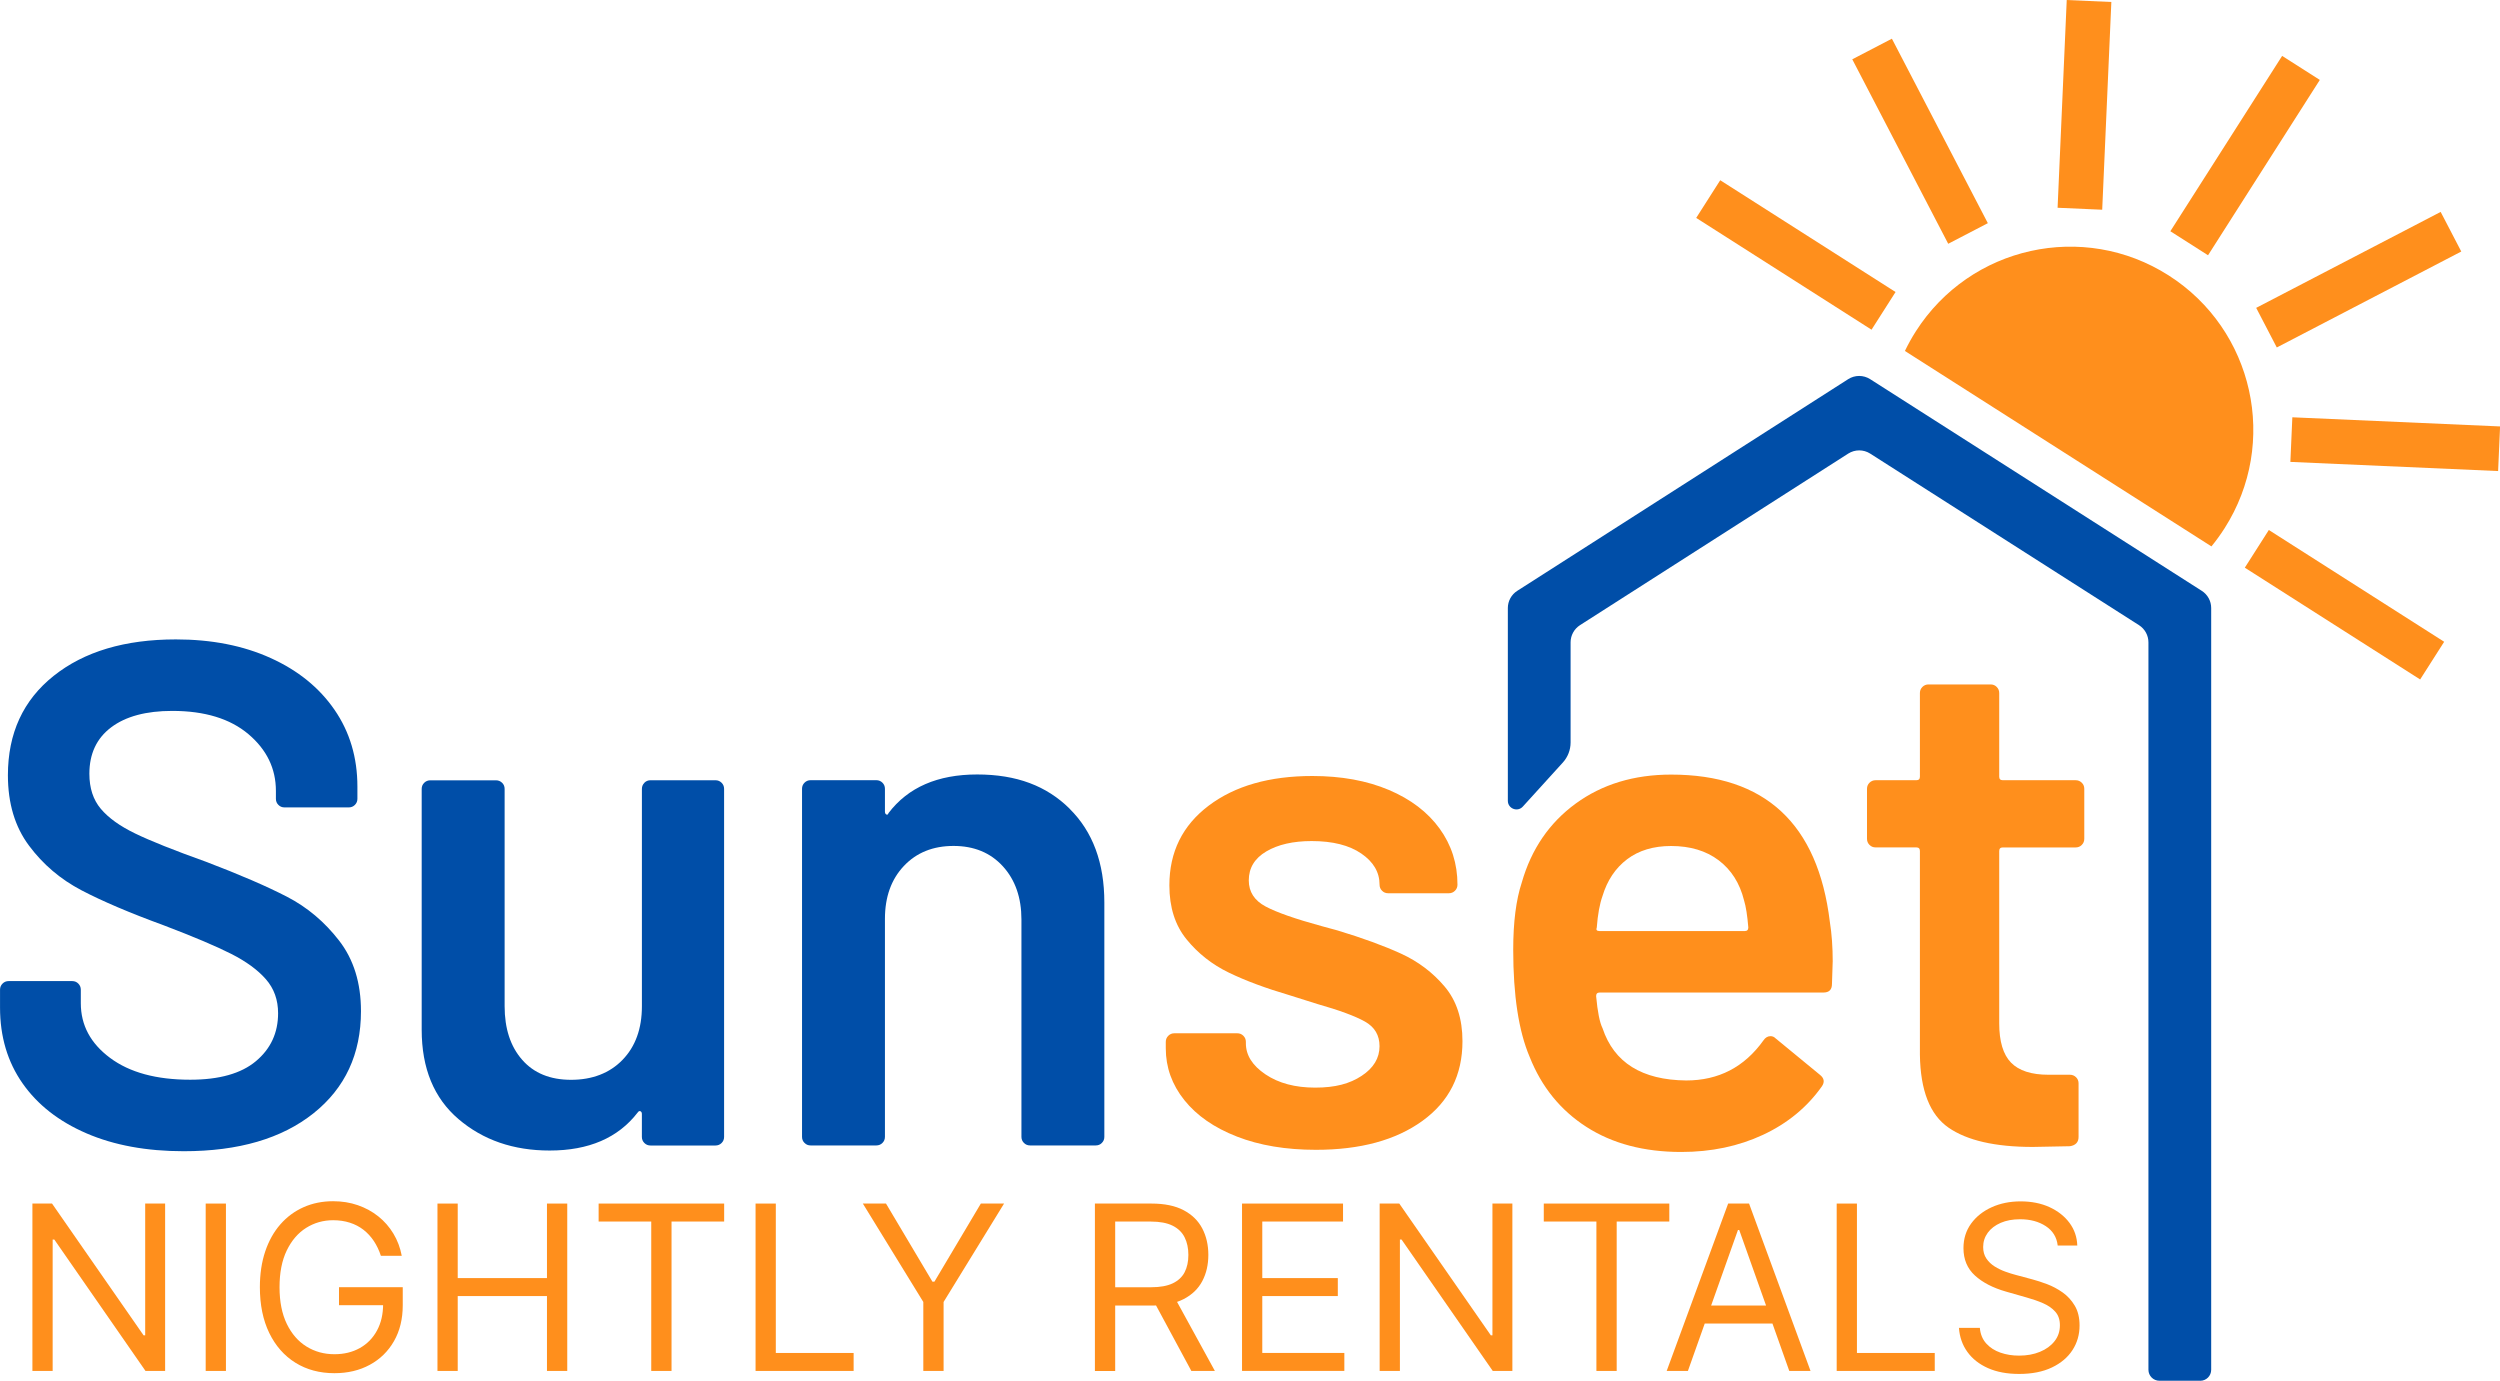
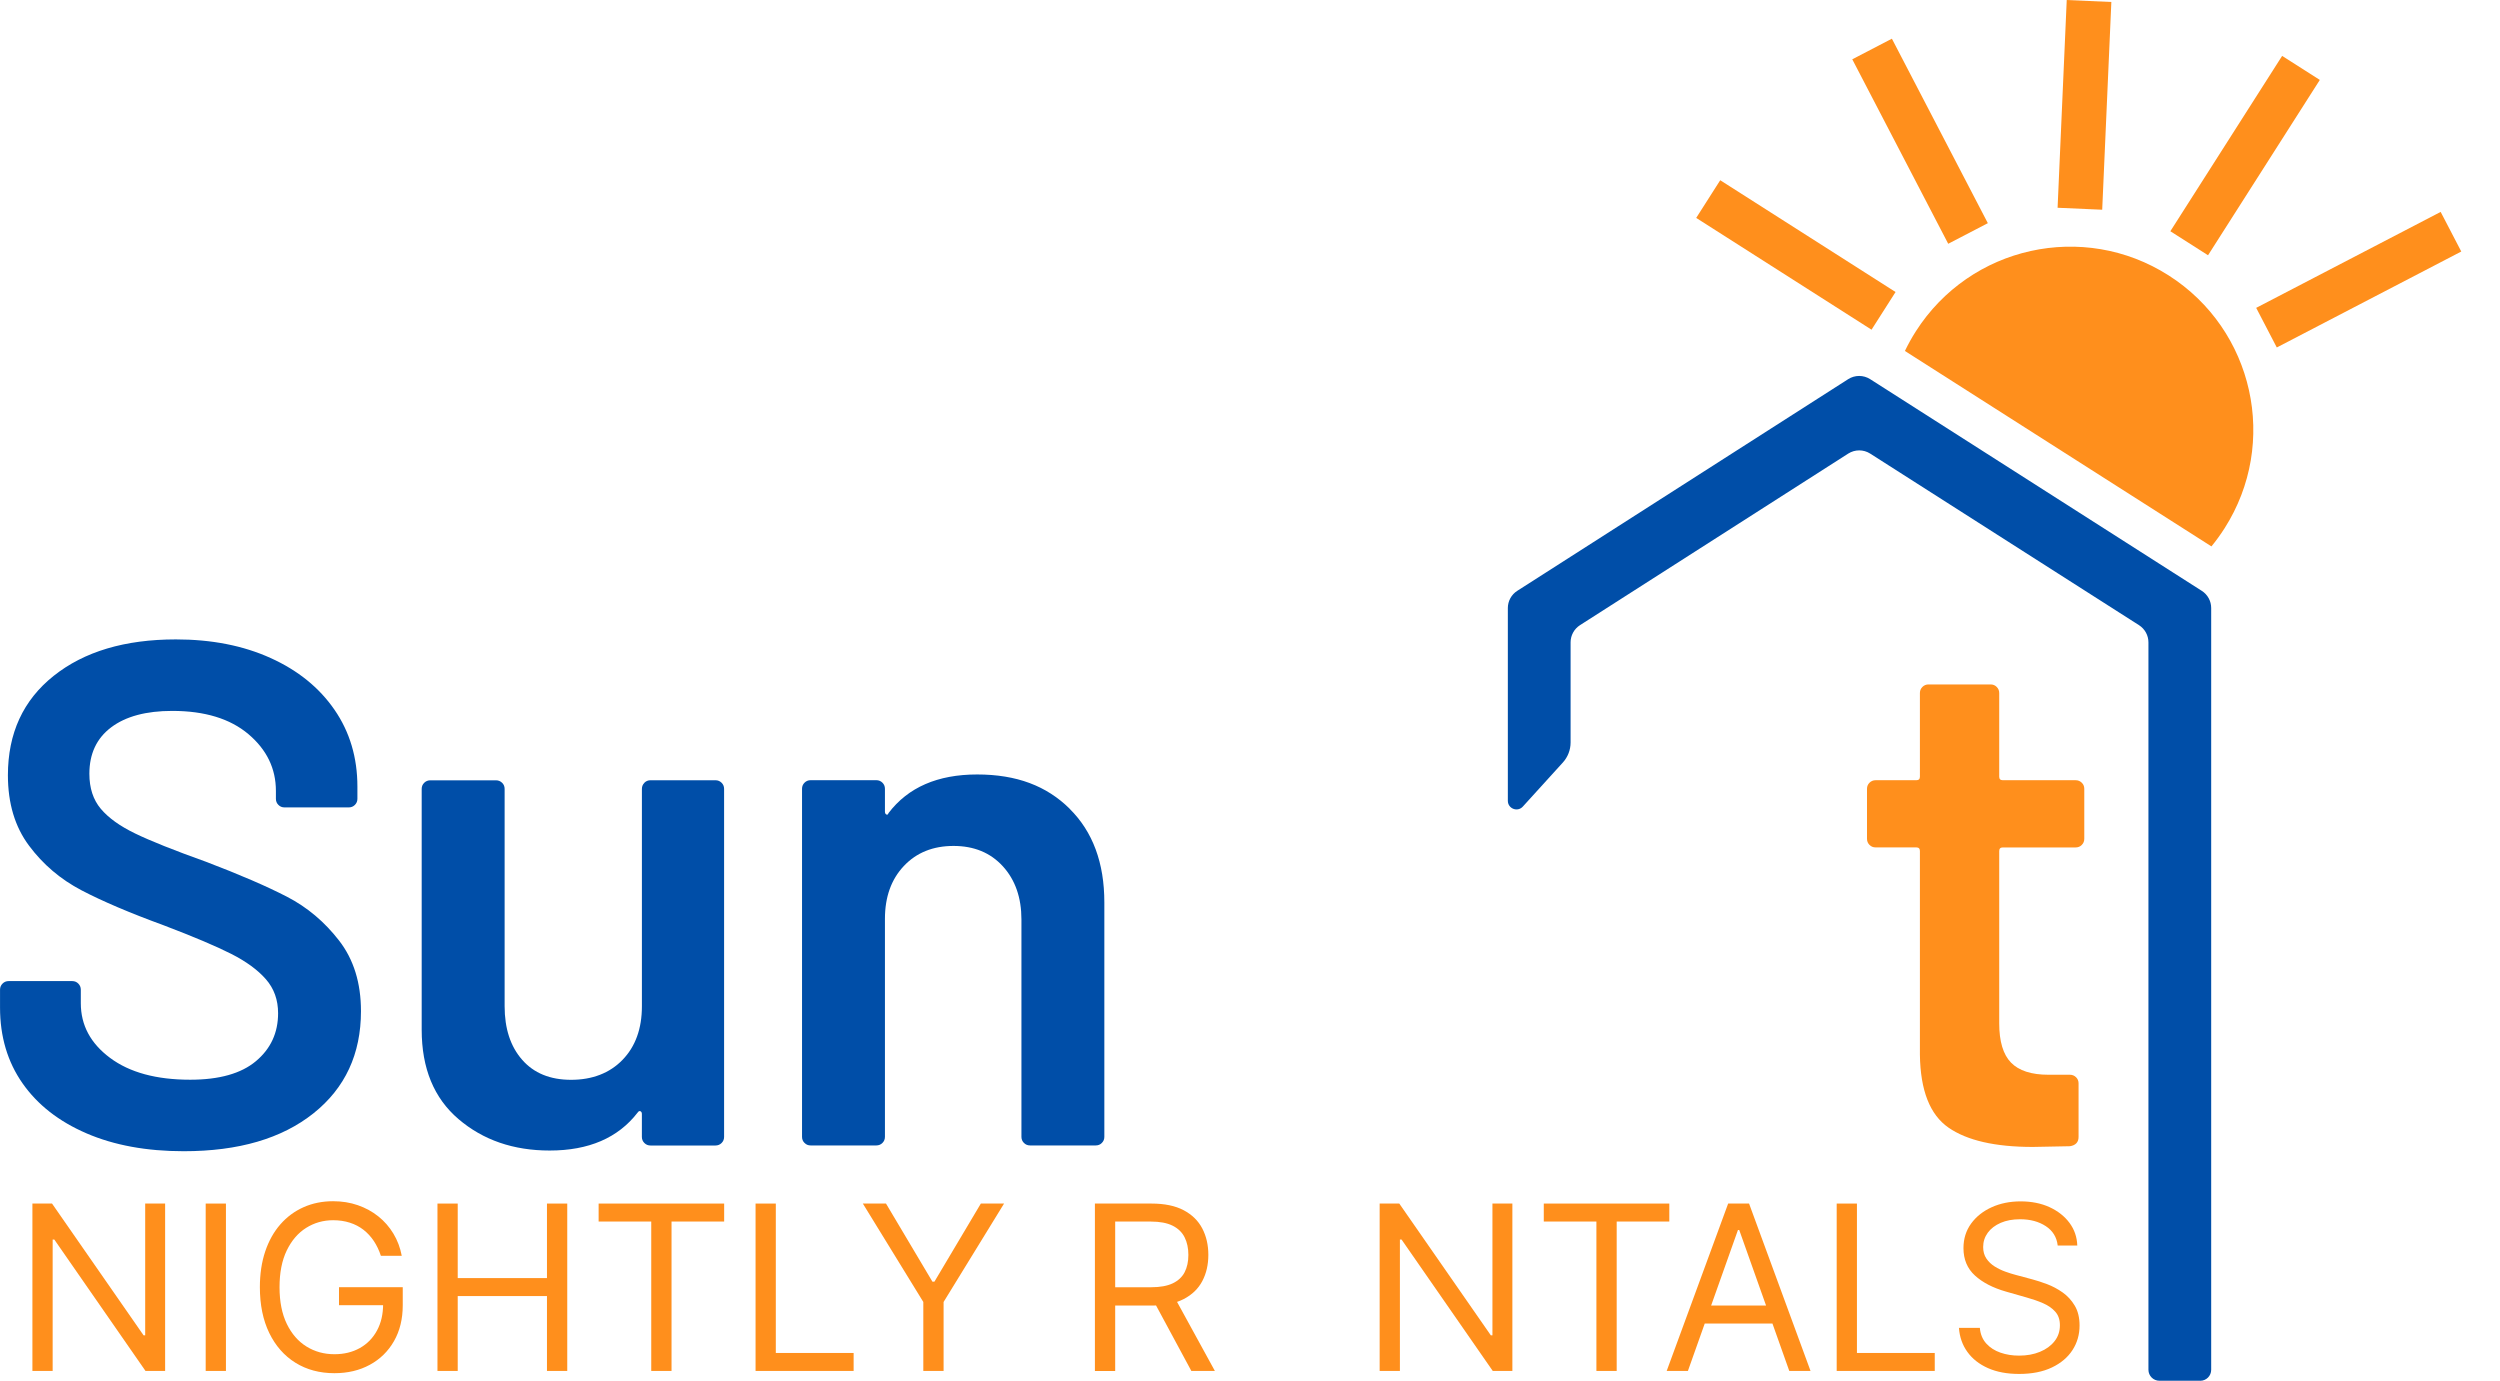
<svg xmlns="http://www.w3.org/2000/svg" id="Layer_2" viewBox="0 0 800 441.84">
  <defs>
    <style>.cls-1{fill:#ff8f1c;}.cls-1,.cls-2{stroke-width:0px;}.cls-2{fill:#004ea8;}</style>
  </defs>
  <g id="Layer_1-2">
    <path class="cls-1" d="M52.84,385.14v53.56h-6.28l-29.19-42.06h-.52v42.06h-6.48v-53.56h6.28l29.29,42.16h.52v-42.16h6.38Z" />
    <path class="cls-1" d="M72.3,385.14v53.56h-6.48v-53.56h6.48Z" />
    <path class="cls-1" d="M121.89,401.88c-.57-1.76-1.33-3.34-2.26-4.75-.93-1.4-2.04-2.6-3.32-3.6-1.28-.99-2.73-1.75-4.36-2.27-1.62-.52-3.4-.79-5.34-.79-3.17,0-6.06.82-8.66,2.46-2.6,1.64-4.66,4.05-6.2,7.24-1.54,3.19-2.3,7.11-2.3,11.74s.78,8.55,2.33,11.74c1.55,3.19,3.65,5.6,6.3,7.24,2.65,1.64,5.63,2.46,8.94,2.46,3.07,0,5.78-.66,8.12-1.97,2.35-1.32,4.18-3.18,5.49-5.6,1.32-2.42,1.97-5.26,1.97-8.54l1.99.42h-16.11v-5.75h20.4v5.75c0,4.41-.94,8.25-2.81,11.51-1.87,3.26-4.45,5.79-7.74,7.57-3.29,1.79-7.06,2.68-11.31,2.68-4.74,0-8.91-1.12-12.49-3.35-3.58-2.23-6.37-5.41-8.37-9.52-2-4.12-3-9-3-14.65,0-4.24.57-8.05,1.71-11.44,1.14-3.39,2.76-6.28,4.85-8.67,2.09-2.39,4.57-4.22,7.43-5.49,2.86-1.27,6-1.91,9.44-1.91,2.83,0,5.46.42,7.91,1.27s4.64,2.04,6.56,3.58c1.93,1.54,3.54,3.38,4.83,5.52,1.29,2.14,2.18,4.5,2.67,7.1h-6.7Z" />
    <path class="cls-1" d="M139.99,438.7v-53.56h6.48v23.85h28.56v-23.85h6.49v53.56h-6.49v-23.96h-28.56v23.96h-6.48Z" />
    <path class="cls-1" d="M191.56,390.89v-5.75h40.17v5.75h-16.84v47.81h-6.49v-47.81h-16.84Z" />
    <path class="cls-1" d="M241.78,438.7v-53.56h6.48v47.81h24.9v5.75h-31.38Z" />
    <path class="cls-1" d="M276.09,385.14h7.43l14.86,25h.63l14.86-25h7.43l-19.35,31.49v22.07h-6.49v-22.07l-19.35-31.49Z" />
    <path class="cls-1" d="M350.37,438.7v-53.56h18.1c4.18,0,7.62.71,10.3,2.13,2.68,1.42,4.67,3.37,5.96,5.84,1.29,2.48,1.94,5.29,1.94,8.45s-.65,5.95-1.94,8.4c-1.29,2.44-3.27,4.35-5.94,5.74-2.67,1.38-6.08,2.08-10.23,2.08h-14.65v-5.86h14.44c2.86,0,5.17-.42,6.92-1.25,1.75-.84,3.02-2.03,3.82-3.57.79-1.54,1.19-3.39,1.19-5.53s-.4-4.02-1.2-5.62c-.8-1.6-2.08-2.85-3.84-3.73s-4.09-1.32-6.98-1.32h-11.4v47.81h-6.48ZM375.58,414.64l13.18,24.06h-7.53l-12.97-24.06h7.32Z" />
-     <path class="cls-1" d="M397.45,438.7v-53.56h32.32v5.75h-25.84v18.1h24.17v5.75h-24.17v18.2h26.26v5.75h-32.74Z" />
    <path class="cls-1" d="M483.96,385.14v53.56h-6.28l-29.19-42.06h-.52v42.06h-6.48v-53.56h6.28l29.29,42.16h.52v-42.16h6.38Z" />
    <path class="cls-1" d="M494.01,390.89v-5.75h40.17v5.75h-16.84v47.81h-6.49v-47.81h-16.84Z" />
    <path class="cls-1" d="M540.14,438.7h-6.8l19.67-53.56h6.69l19.67,53.56h-6.8l-16.01-45.09h-.42l-16.01,45.09ZM542.65,417.78h27.41v5.75h-27.41v-5.75Z" />
    <path class="cls-1" d="M587.74,438.7v-53.56h6.48v47.81h24.9v5.75h-31.38Z" />
    <path class="cls-1" d="M658.46,398.53c-.31-2.65-1.59-4.71-3.82-6.17-2.23-1.46-4.97-2.2-8.21-2.2-2.37,0-4.44.38-6.21,1.15-1.77.77-3.15,1.82-4.13,3.16-.98,1.34-1.48,2.87-1.48,4.58,0,1.43.34,2.66,1.03,3.68.69,1.02,1.57,1.86,2.65,2.54,1.08.67,2.21,1.22,3.4,1.65,1.19.43,2.28.77,3.27,1.03l5.44,1.46c1.39.37,2.95.87,4.67,1.52s3.36,1.52,4.94,2.63c1.58,1.11,2.88,2.52,3.91,4.25,1.03,1.73,1.54,3.84,1.54,6.36,0,2.89-.75,5.51-2.26,7.85-1.51,2.34-3.71,4.19-6.59,5.57-2.89,1.38-6.39,2.07-10.5,2.07-3.84,0-7.15-.62-9.95-1.86-2.8-1.24-5-2.97-6.59-5.18-1.6-2.21-2.5-4.78-2.71-7.71h6.69c.17,2.02.86,3.69,2.05,5.01,1.19,1.32,2.71,2.29,4.55,2.93,1.84.64,3.82.95,5.95.95,2.48,0,4.7-.4,6.67-1.21,1.97-.81,3.53-1.94,4.68-3.4,1.15-1.46,1.72-3.16,1.72-5.11,0-1.78-.49-3.23-1.49-4.34-.99-1.12-2.3-2.02-3.92-2.72-1.62-.7-3.37-1.31-5.26-1.83l-6.59-1.88c-4.19-1.2-7.5-2.92-9.94-5.15-2.44-2.23-3.66-5.15-3.66-8.76,0-3,.82-5.62,2.45-7.86,1.63-2.24,3.83-3.98,6.59-5.23,2.76-1.25,5.85-1.87,9.27-1.87s6.52.61,9.21,1.84c2.68,1.23,4.82,2.91,6.4,5.03,1.58,2.13,2.41,4.54,2.5,7.25h-6.28Z" />
    <path class="cls-2" d="M704.06,441.84h-13.05c-1.94,0-3.51-1.57-3.51-3.51v-232.77c0-2.23-1.14-4.3-3.01-5.5l-86.03-54.91c-2.14-1.37-4.88-1.37-7.03,0l-85.83,54.9c-1.87,1.2-3.01,3.27-3.01,5.5v32.04c0,2.38-.89,4.67-2.49,6.43l-12.8,14.09c-1.69,1.86-4.79.66-4.79-1.85v-61.69c0-2.23,1.13-4.3,3.01-5.5l105.9-67.74c2.14-1.37,4.88-1.37,7.03,0l106.12,67.74c1.88,1.2,3.01,3.27,3.01,5.5v243.77c0,1.94-1.57,3.51-3.51,3.51Z" />
    <path class="cls-1" d="M711.86,169.05c-1.31,2.05-2.7,3.96-4.2,5.8l-98.09-62.54c1.03-2.14,2.17-4.21,3.48-6.26,17.41-27.3,53.63-35.32,80.9-17.93,27.3,17.41,35.32,53.63,17.91,80.93Z" />
    <g id="_Radial_Repeat_">
-       <rect class="cls-1" x="743.08" y="160.24" width="14.3" height="66.54" transform="translate(183.75 722.08) rotate(-57.48)" />
-     </g>
+       </g>
    <g id="_Radial_Repeat_-2">
-       <rect class="cls-1" x="759.3" y="108.85" width="14.29" height="66.54" transform="translate(590.79 901.59) rotate(-87.48)" />
-     </g>
+       </g>
    <g id="_Radial_Repeat_-3">
      <rect class="cls-1" x="721.53" y="82.37" width="66.54" height="14.29" transform="translate(43.85 358.38) rotate(-27.48)" />
    </g>
    <g id="_Radial_Repeat_-4">
      <rect class="cls-1" x="685.14" y="42.63" width="66.54" height="14.3" transform="translate(290.24 628.79) rotate(-57.48)" />
    </g>
    <g id="_Radial_Repeat_-5">
      <rect class="cls-1" x="633.75" y="26.41" width="66.54" height="14.29" transform="translate(604.18 698.46) rotate(-87.48)" />
    </g>
    <g id="_Radial_Repeat_-6">
      <rect class="cls-1" x="607.27" y="11.93" width="14.29" height="66.54" transform="translate(48.47 288.61) rotate(-27.48)" />
    </g>
    <g id="_Radial_Repeat_-7">
      <rect class="cls-1" x="567.53" y="48.32" width="14.3" height="66.54" transform="translate(196.94 522.3) rotate(-57.48)" />
    </g>
    <path class="cls-2" d="M27.68,362.67c-8.85-3.81-15.67-9.15-20.47-16.01-4.8-6.86-7.2-14.94-7.2-24.25v-5.71c0-.76.26-1.41.8-1.95s1.18-.8,1.95-.8h20.36c.76,0,1.41.26,1.94.8s.8,1.18.8,1.95v4.34c0,7.02,3.12,12.85,9.38,17.5,6.25,4.65,14.79,6.97,25.62,6.97,9.3,0,16.32-1.98,21.04-5.94,4.72-3.96,7.09-9.07,7.09-15.33,0-4.27-1.29-7.89-3.89-10.87-2.59-2.97-6.29-5.68-11.09-8.12-4.8-2.44-12.01-5.49-21.62-9.15-10.83-3.96-19.59-7.69-26.3-11.2-6.71-3.51-12.32-8.27-16.81-14.3-4.5-6.02-6.75-13.53-6.75-22.53,0-13.42,4.88-24.02,14.64-31.79,9.76-7.78,22.79-11.67,39.11-11.67,11.43,0,21.54,1.98,30.3,5.95,8.77,3.96,15.59,9.49,20.47,16.58,4.88,7.09,7.32,15.29,7.32,24.59v3.89c0,.76-.27,1.41-.8,1.95-.54.53-1.19.8-1.95.8h-20.58c-.77,0-1.42-.26-1.95-.8-.54-.53-.8-1.18-.8-1.95v-2.52c0-7.17-2.94-13.22-8.8-18.18-5.87-4.95-13.99-7.43-24.36-7.43-8.39,0-14.9,1.75-19.56,5.26s-6.97,8.46-6.97,14.86c0,4.58,1.22,8.32,3.66,11.21,2.44,2.9,6.1,5.53,10.98,7.89,4.88,2.37,12.42,5.38,22.64,9.04,10.83,4.12,19.48,7.86,25.96,11.21,6.48,3.35,12.04,8.04,16.7,14.07,4.65,6.02,6.97,13.53,6.97,22.53,0,13.72-5.07,24.63-15.21,32.71-10.15,8.08-23.98,12.12-41.52,12.12-11.89,0-22.27-1.91-31.11-5.72Z" />
    <path class="cls-2" d="M206.2,250.48c.53-.53,1.18-.8,1.95-.8h20.81c.76,0,1.41.27,1.95.8.53.53.8,1.18.8,1.94v111.4c0,.76-.27,1.41-.8,1.94s-1.19.8-1.95.8h-20.81c-.76,0-1.41-.26-1.95-.8-.53-.53-.8-1.18-.8-1.94v-7.32c0-.46-.15-.76-.46-.91-.31-.15-.61,0-.92.46-6.25,8.08-15.63,12.12-28.13,12.12-11.59,0-21.31-3.35-29.17-10.06-7.86-6.71-11.78-16.24-11.78-28.59v-77.08c0-.76.26-1.41.8-1.94s1.18-.8,1.95-.8h21.04c.76,0,1.41.27,1.95.8s.8,1.18.8,1.94v69.54c0,7.17,1.87,12.89,5.61,17.15,3.73,4.27,8.95,6.41,15.67,6.41s12.35-2.13,16.47-6.41c4.12-4.26,6.18-9.98,6.18-17.15v-69.54c0-.76.26-1.41.8-1.94Z" />
    <path class="cls-2" d="M342.29,258.82c7.4,7.32,11.1,17.31,11.1,29.96v75.02c0,.76-.27,1.41-.8,1.94-.53.54-1.18.8-1.94.8h-21.04c-.76,0-1.41-.26-1.95-.8-.53-.53-.8-1.18-.8-1.94v-69.54c0-7.01-1.98-12.69-5.94-17.04-3.97-4.35-9.23-6.52-15.79-6.52s-11.86,2.14-15.89,6.41c-4.04,4.27-6.06,9.91-6.06,16.92v69.77c0,.76-.27,1.41-.8,1.94s-1.19.8-1.95.8h-21.04c-.76,0-1.41-.26-1.94-.8-.54-.53-.8-1.18-.8-1.94v-111.4c0-.76.26-1.41.8-1.94.53-.53,1.18-.8,1.94-.8h21.04c.76,0,1.41.27,1.95.8.53.53.8,1.18.8,1.94v7.32c0,.46.15.76.46.92s.53,0,.69-.46c6.25-8.23,15.71-12.35,28.36-12.35s22.23,3.66,29.62,10.98Z" />
-     <path class="cls-1" d="M395.81,363.7c-7.25-2.82-12.85-6.7-16.82-11.66-3.96-4.95-5.94-10.48-5.94-16.58v-2.06c0-.76.26-1.41.8-1.95s1.18-.8,1.95-.8h20.13c.76,0,1.41.26,1.95.8.53.53.8,1.18.8,1.95v.46c0,3.81,2.09,7.13,6.29,9.95,4.2,2.82,9.49,4.23,15.9,4.23s11.05-1.25,14.86-3.77c3.81-2.51,5.72-5.68,5.72-9.49,0-3.51-1.56-6.14-4.69-7.89s-8.19-3.62-15.21-5.61l-8.69-2.74c-7.77-2.29-14.33-4.72-19.67-7.32-5.34-2.59-9.84-6.14-13.5-10.64-3.66-4.49-5.49-10.25-5.49-17.27,0-10.67,4.2-19.17,12.58-25.5,8.39-6.33,19.44-9.49,33.17-9.49,9.3,0,17.46,1.49,24.48,4.46,7.01,2.97,12.42,7.09,16.24,12.36,3.81,5.26,5.72,11.24,5.72,17.95,0,.76-.26,1.41-.8,1.95-.54.53-1.18.8-1.95.8h-19.44c-.76,0-1.41-.26-1.94-.8-.54-.53-.8-1.18-.8-1.95,0-3.96-1.94-7.28-5.83-9.95-3.89-2.67-9.19-4-15.89-4-5.95,0-10.79,1.11-14.53,3.32-3.74,2.21-5.6,5.3-5.6,9.26,0,3.66,1.79,6.44,5.37,8.35s9.57,4,17.96,6.29l5.03,1.37c8.08,2.44,14.86,4.92,20.35,7.43s10.14,6.02,13.95,10.52c3.81,4.5,5.72,10.33,5.72,17.5,0,10.83-4.27,19.33-12.81,25.5-8.54,6.18-19.9,9.26-34.08,9.26-9.61,0-18.04-1.41-25.27-4.23Z" />
-     <path class="cls-1" d="M586.46,307.78l-.23,7.09c0,1.83-.92,2.74-2.74,2.74h-71.59c-.76,0-1.14.38-1.14,1.15.46,5.03,1.14,8.46,2.06,10.29,3.66,10.98,12.58,16.55,26.76,16.7,10.37,0,18.6-4.27,24.71-12.81.61-.91,1.37-1.37,2.28-1.37.61,0,1.15.23,1.6.69l14.18,11.66c1.37,1.07,1.6,2.29.69,3.66-4.73,6.71-11.02,11.89-18.87,15.56-7.85,3.66-16.58,5.49-26.19,5.49-11.89,0-22-2.67-30.31-8.01-8.31-5.33-14.37-12.81-18.18-22.41-3.51-8.23-5.26-19.67-5.26-34.31,0-8.84.92-16.01,2.74-21.5,3.05-10.67,8.81-19.1,17.27-25.27s18.64-9.26,30.53-9.26c30.04,0,46.97,15.71,50.78,47.12.61,3.81.92,8.09.92,12.81ZM520.69,274.95c-3.74,2.83-6.37,6.75-7.89,11.78-.92,2.59-1.52,5.94-1.83,10.06-.31.76,0,1.15.91,1.15h46.43c.76,0,1.15-.38,1.15-1.15-.31-3.81-.76-6.7-1.37-8.69-1.37-5.49-4.08-9.76-8.12-12.81-4.04-3.05-9.12-4.57-15.21-4.57-5.64,0-10.33,1.41-14.07,4.23Z" />
    <path class="cls-1" d="M666.17,270.38c-.53.53-1.18.8-1.95.8h-23.33c-.76,0-1.14.38-1.14,1.15v55.12c0,5.8,1.25,9.99,3.77,12.58,2.51,2.59,6.52,3.89,12.01,3.89h6.86c.76,0,1.41.27,1.95.8.53.53.8,1.18.8,1.94v17.16c0,1.68-.92,2.67-2.74,2.97l-11.89.23c-12.05,0-21.04-2.06-26.99-6.18-5.94-4.12-9-11.89-9.15-23.33v-65.19c0-.76-.38-1.15-1.14-1.15h-13.04c-.76,0-1.41-.26-1.95-.8s-.8-1.18-.8-1.95v-16.01c0-.76.26-1.41.8-1.94s1.18-.8,1.95-.8h13.04c.76,0,1.14-.38,1.14-1.14v-26.76c0-.76.26-1.41.8-1.95.53-.53,1.18-.8,1.94-.8h19.9c.76,0,1.41.26,1.94.8s.8,1.18.8,1.95v26.76c0,.76.38,1.14,1.14,1.14h23.33c.76,0,1.41.27,1.95.8s.8,1.18.8,1.94v16.01c0,.76-.26,1.41-.8,1.95Z" />
  </g>
</svg>